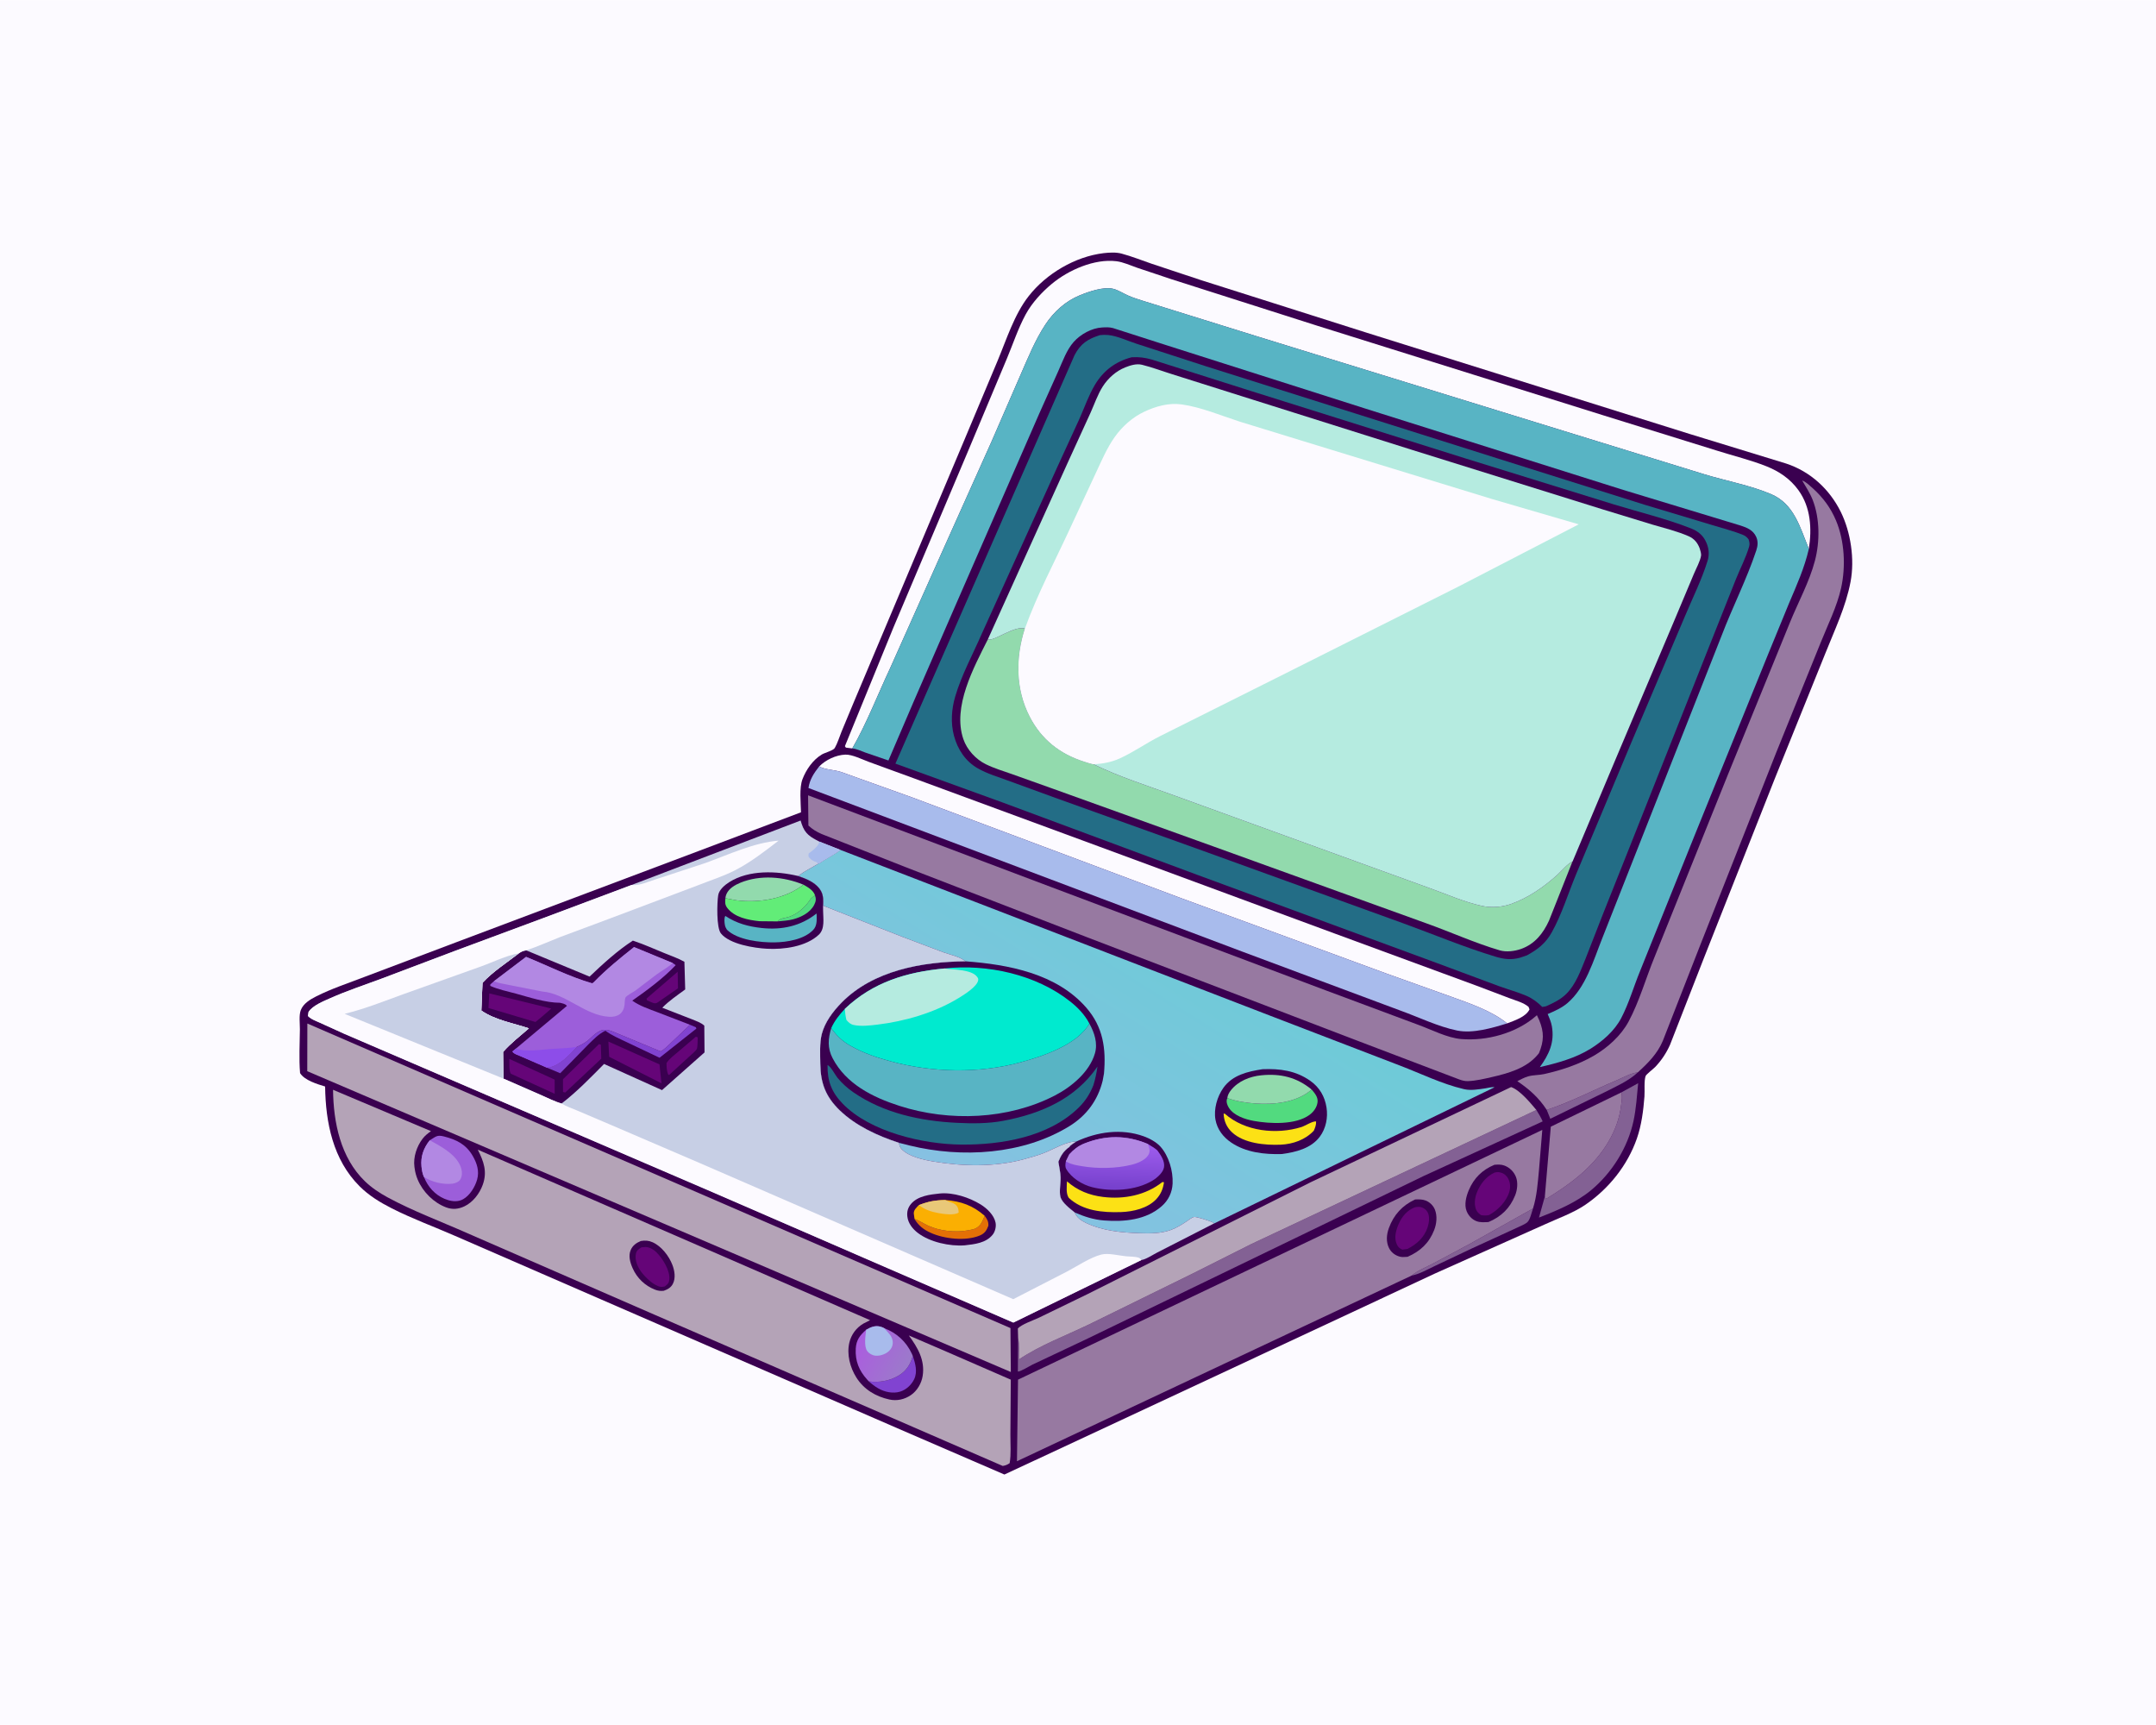
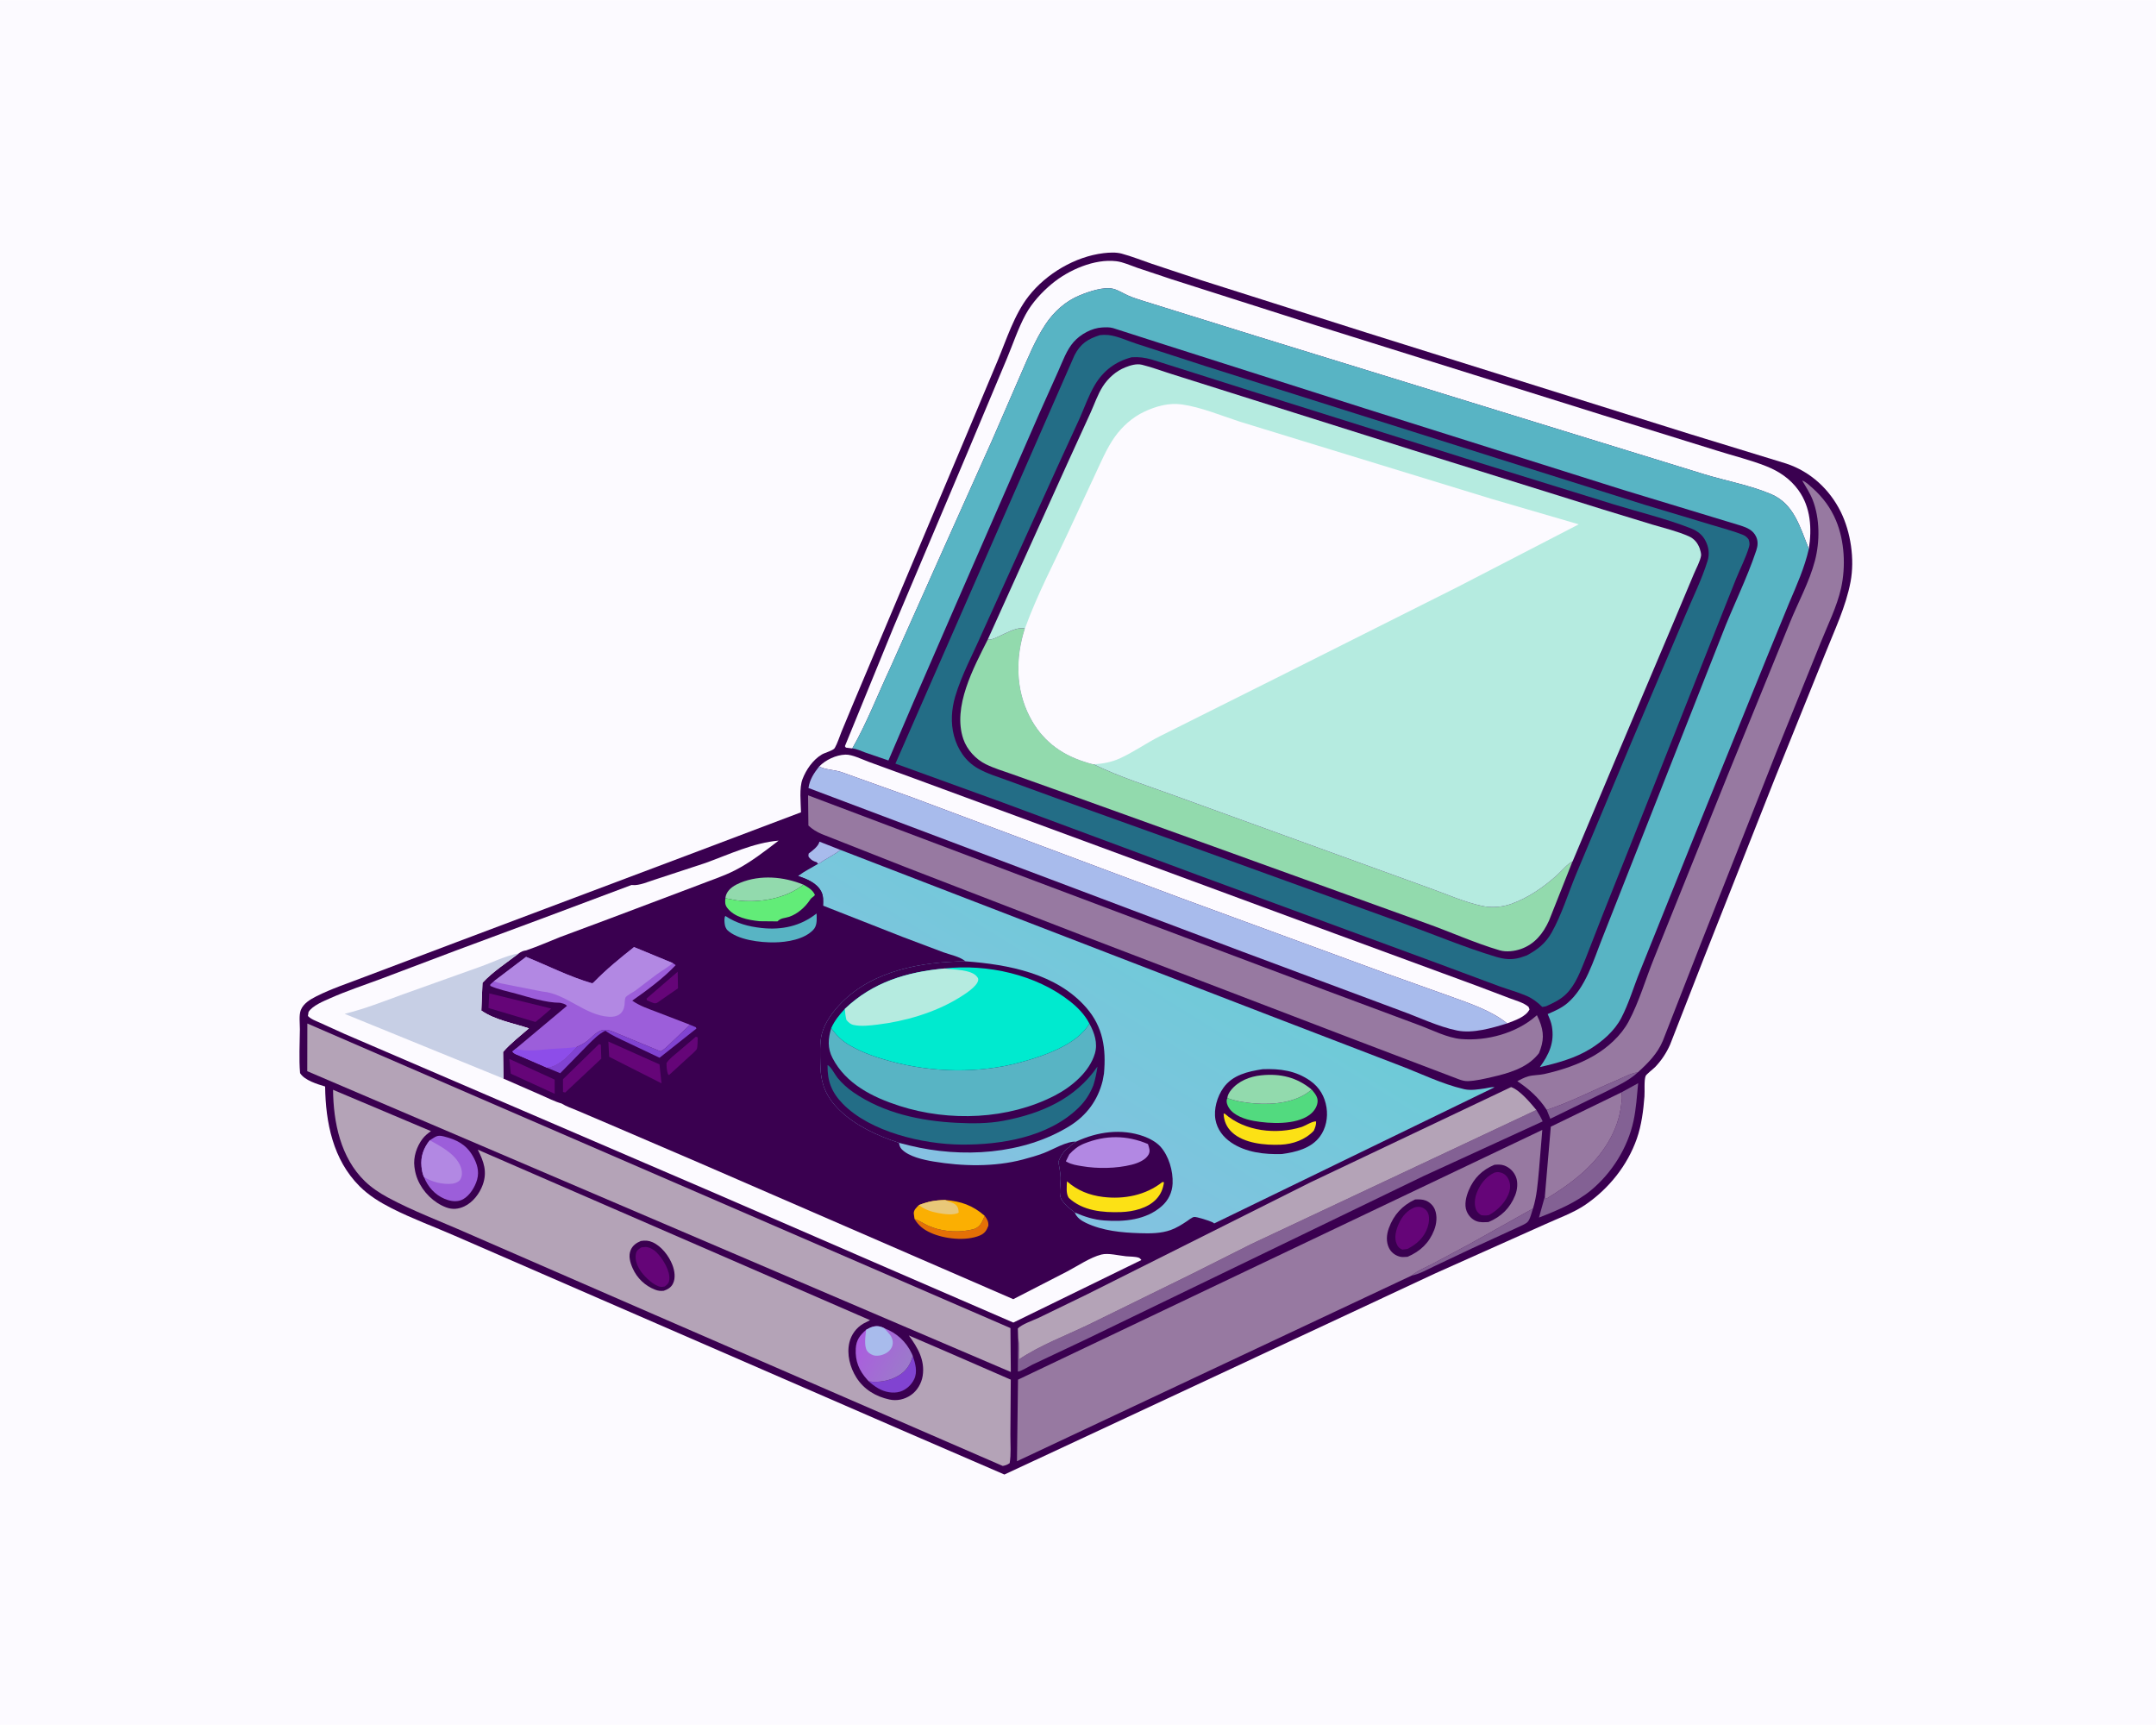
<svg xmlns="http://www.w3.org/2000/svg" version="1.1" style="display: block;" viewBox="0 0 2048 1638" width="1280" height="1024">
  <defs>
    <linearGradient id="Gradient1" gradientUnits="userSpaceOnUse" x1="859.29" y1="1300.02" x2="814.247" y2="1276.21">
      <stop class="stop0" offset="0" stop-opacity="1" stop-color="rgb(156,121,203)" />
      <stop class="stop1" offset="1" stop-opacity="1" stop-color="rgb(171,92,223)" />
    </linearGradient>
    <linearGradient id="Gradient2" gradientUnits="userSpaceOnUse" x1="1128.73" y1="862.755" x2="950.919" y2="1148.36">
      <stop class="stop0" offset="0" stop-opacity="1" stop-color="rgb(109,203,215)" />
      <stop class="stop1" offset="1" stop-opacity="1" stop-color="rgb(134,193,226)" />
    </linearGradient>
    <linearGradient id="Gradient3" gradientUnits="userSpaceOnUse" x1="1059.87" y1="1127.38" x2="1061.11" y2="1088.97">
      <stop class="stop0" offset="0" stop-opacity="1" stop-color="rgb(119,65,205)" />
      <stop class="stop1" offset="1" stop-opacity="1" stop-color="rgb(156,91,236)" />
    </linearGradient>
  </defs>
  <path transform="translate(0,0)" fill="rgb(252,250,255)" d="M -0 -0 L 2048 0 L 2048 1638 L -0 1638 L -0 -0 z" />
  <path transform="translate(0,0)" fill="rgb(58,0,80)" d="M 1048.27 240.255 C 1053.68 239.614 1060.12 239.256 1065.43 240.681 C 1075.1 243.28 1084.68 247.116 1094.16 250.369 L 1140.62 265.793 L 1298.14 315.779 L 1605 411.971 L 1696.68 440.082 C 1719.65 447.624 1737.9 464.429 1748.57 485.987 C 1758.09 505.24 1761.86 530.995 1757.88 552.256 C 1753.44 576.001 1742.61 598.405 1733.73 620.788 L 1685.77 739.635 L 1618.84 909.012 L 1586.38 992.107 C 1582.91 999.926 1578.18 1007.05 1572.26 1013.24 C 1570.59 1014.99 1563.79 1020.18 1563.19 1021.79 C 1561.57 1026.08 1562.47 1036.15 1562.08 1041.2 C 1561.06 1054.57 1559.29 1068.53 1554.85 1081.25 C 1545.94 1106.71 1528.31 1128.74 1506.1 1143.97 C 1494.61 1151.85 1479.74 1157.06 1467.09 1162.88 L 1363.33 1209.27 L 1067.77 1347.33 L 982.603 1387.02 L 954.085 1400.3 L 856.326 1358.03 L 570.221 1233.66 L 432.263 1173.64 C 412.263 1164.88 391.412 1157.27 371.962 1147.38 C 360.863 1141.73 350.398 1135.34 341.527 1126.47 C 316.289 1101.26 309.296 1065.97 308.832 1031.76 C 301.369 1029.47 289.219 1025.9 285.034 1019 C 283.911 1005.33 284.767 991.175 284.874 977.452 C 284.917 972.031 283.817 964.088 285.766 959.11 C 288.212 952.862 294.77 948.979 300.464 946.108 C 314.918 938.82 330.513 933.725 345.595 927.913 L 434.251 894.42 L 663.253 808.224 L 760.883 771.312 C 760.694 762.329 759.113 748.189 762.288 739.88 C 765.773 730.758 772.141 721.561 780.622 716.429 C 783.36 714.771 791.558 712.662 792.942 710.255 C 795.614 705.609 797.401 699.581 799.435 694.584 L 810.874 667.099 L 916.567 416.434 L 947.508 342.744 C 956.086 322.304 963.408 298.587 977.146 281.054 C 993.9 259.67 1021.32 243.49 1048.27 240.255 z" />
  <path transform="translate(0,0)" fill="rgb(129,67,209)" d="M 867.089 1287.69 C 869.437 1294.69 871.757 1302.63 868.385 1309.74 C 865.825 1315.13 860.785 1319.81 855.026 1321.58 C 848.275 1323.66 840.298 1321.96 834.297 1318.5 C 831.155 1316.69 828.021 1314.31 825.339 1311.87 C 834.915 1313.06 844.393 1311.53 852.885 1306.73 C 860.6 1302.38 864.739 1296.12 867.089 1287.69 z" />
  <path transform="translate(0,0)" fill="rgb(131,97,148)" d="M 1469.27 1053.99 C 1491.64 1046.68 1513.63 1035.11 1535.41 1025.99 C 1541.99 1023.24 1548.67 1019.18 1555.8 1018.32 C 1547.21 1026.47 1534.78 1031.82 1524.34 1037.18 L 1472.64 1062.4 L 1469.27 1053.99 z" />
  <path transform="translate(0,0)" fill="rgb(131,97,148)" d="M 1340.87 1211.36 C 1346.87 1206.4 1354.84 1203.32 1361.71 1199.67 L 1395 1181.9 L 1456.18 1147.66 C 1455.04 1151.01 1453.45 1158.28 1450.86 1160.64 C 1448.78 1162.53 1444.18 1164.35 1441.62 1165.6 L 1398.1 1185.58 L 1362.36 1202.5 C 1355.38 1205.78 1348.45 1209.91 1340.87 1211.36 z" />
  <path transform="translate(0,0)" fill="url(#Gradient1)" d="M 822.781 1262.79 C 824.602 1261.8 826.511 1260.75 828.5 1260.12 C 832.665 1258.81 836.094 1259.33 839.945 1261.31 C 851.695 1265.75 860.815 1274.06 866.15 1285.53 L 867.089 1287.69 C 864.739 1296.12 860.6 1302.38 852.885 1306.73 C 844.393 1311.53 834.915 1313.06 825.339 1311.87 L 823.876 1310.29 C 815.989 1301.63 812.248 1292.51 812.88 1280.74 C 813.321 1272.51 816.867 1268.03 822.781 1262.79 z" />
  <path transform="translate(0,0)" fill="rgb(168,187,236)" d="M 822.781 1262.79 C 824.602 1261.8 826.511 1260.75 828.5 1260.12 C 832.665 1258.81 836.094 1259.33 839.945 1261.31 L 843.754 1265.58 C 846.516 1268.49 848.253 1271.7 848.044 1275.81 C 847.902 1278.58 846.46 1281.17 844.393 1283.06 C 841.093 1286.07 835.94 1287.84 831.5 1287.4 C 828.599 1287.12 825.522 1285.39 823.805 1283.03 C 820.419 1278.38 822.193 1268.24 822.781 1262.79 z" />
  <path transform="translate(0,0)" fill="rgb(131,97,148)" d="M 1540.13 1037.37 L 1556.1 1028.62 C 1554.95 1040.49 1554.19 1052.85 1551.68 1064.5 C 1546.22 1089.79 1531.27 1113.72 1511.45 1130.2 C 1497.45 1141.85 1478.84 1149.69 1461.88 1156.23 L 1467.46 1136.21 L 1468.5 1138.58 C 1491.84 1124.38 1514.08 1107.93 1528.05 1083.88 C 1534.52 1072.76 1538.54 1061.56 1540.02 1048.77 C 1540.47 1044.89 1541.16 1041.2 1540.13 1037.37 z" />
  <path transform="translate(0,0)" fill="rgb(156,94,218)" d="M 408.23 1082.83 C 413.929 1079.47 415.013 1077.49 421.545 1079.15 C 433.767 1082.26 442.732 1086.71 449.108 1097.79 C 453.111 1104.76 455.472 1112.16 453.227 1120.14 C 451.293 1127.02 446.38 1135.16 439.989 1138.78 C 435.54 1141.3 430.297 1141.06 425.537 1139.62 C 416.15 1136.78 408.673 1129.96 404.334 1121.27 L 402.704 1117.69 C 401.297 1114.67 400.683 1110.98 400.357 1107.66 C 399.435 1098.29 402.411 1090.06 408.23 1082.83 z" />
  <path transform="translate(0,0)" fill="rgb(178,136,227)" d="M 408.23 1082.83 C 419.228 1088.82 434.871 1096.94 438.294 1110.2 C 439.137 1113.46 438.993 1116.96 437.323 1119.96 C 435.99 1122.35 432.195 1123.82 429.65 1124.08 C 420.372 1125.02 410.616 1122.59 402.704 1117.69 C 401.297 1114.67 400.683 1110.98 400.357 1107.66 C 399.435 1098.29 402.411 1090.06 408.23 1082.83 z" />
  <path transform="translate(0,0)" fill="rgb(151,121,161)" d="M 1540.13 1037.37 C 1541.16 1041.2 1540.47 1044.89 1540.02 1048.77 C 1538.54 1061.56 1534.52 1072.76 1528.05 1083.88 C 1514.08 1107.93 1491.84 1124.38 1468.5 1138.58 L 1467.46 1136.21 L 1473.12 1069.92 L 1540.13 1037.37 z" />
  <path transform="translate(0,0)" fill="rgb(131,97,148)" d="M 967.115 1270.8 C 968.492 1277.09 967.793 1284.55 967.83 1291.01 C 988.204 1277.39 1011.95 1268.53 1034 1257.97 L 1133.49 1209.12 L 1188.33 1181.53 L 1459.41 1054.04 C 1461.55 1057.59 1463.77 1061.07 1465.39 1064.9 L 1352.59 1116.64 L 1030.78 1272.3 L 980.736 1295.91 C 977.993 1297.24 968.993 1302.84 966.871 1302.47 L 967.115 1270.8 z" />
  <path transform="translate(0,0)" fill="rgb(252,250,255)" d="M 778.174 727.742 C 784.333 721.527 794.065 716.859 803 716.539 C 809.572 716.304 819.188 721.193 825.348 723.444 L 867.793 738.934 L 1044.24 803.921 L 1268.28 886.625 L 1402.3 935.908 L 1434.04 947.936 C 1439.99 950.208 1447 951.932 1451.93 956.048 L 1452.9 958.5 C 1449.44 965.693 1438.71 969.08 1431.65 971.8 C 1416.34 959.448 1395.36 952.595 1377.1 945.987 L 1316.89 924.446 L 1121.28 852.625 L 866.258 757.125 L 798.924 733.007 C 792.544 730.892 783.715 730.92 778.174 727.742 z" />
  <path transform="translate(0,0)" fill="rgb(180,163,183)" d="M 967.115 1270.8 L 966.862 1261.65 C 970.075 1257.75 981.939 1253.68 986.836 1251.36 L 1032.63 1229.15 L 1244.59 1122.89 L 1435.41 1032.3 C 1443.76 1035.16 1453.79 1047.34 1459.41 1054.04 L 1188.33 1181.53 L 1133.49 1209.12 L 1034 1257.97 C 1011.95 1268.53 988.204 1277.39 967.83 1291.01 C 967.793 1284.55 968.492 1277.09 967.115 1270.8 z" />
  <path transform="translate(0,0)" fill="rgb(168,187,236)" d="M 778.174 727.742 C 783.715 730.92 792.544 730.892 798.924 733.007 L 866.258 757.125 L 1121.28 852.625 L 1316.89 924.446 L 1377.1 945.987 C 1395.36 952.595 1416.34 959.448 1431.65 971.8 C 1417.42 976.216 1399.04 981.625 1384.09 978.59 C 1366.25 974.971 1347.52 965.851 1330.24 959.641 L 1179.77 903.539 L 767.979 748.253 C 769.1 740.2 773.224 733.986 778.174 727.742 z" />
  <path transform="translate(0,0)" fill="rgb(151,121,161)" d="M 1469.27 1053.99 C 1461.66 1042.3 1452.73 1034.42 1441.32 1026.69 C 1444.55 1025.04 1448.02 1023.17 1451.5 1022.16 C 1456.29 1020.76 1461.89 1021.05 1466.91 1019.92 C 1483.11 1016.29 1499.47 1010.94 1513.87 1002.6 C 1526.92 995.041 1539.76 983.55 1546.96 970.164 C 1557.12 951.278 1563.46 928.756 1571.66 908.798 L 1641.61 734.924 L 1700.27 591.044 C 1708.07 571.832 1718.76 552.433 1724.01 532.386 C 1728.76 514.247 1728.75 492.4 1721.94 474.764 C 1719.45 468.323 1715.5 462.27 1711.98 456.342 L 1712.68 456.449 C 1715.88 457.907 1719.46 461.3 1722.05 463.643 C 1731.77 472.434 1739 482.178 1744.08 494.284 C 1752.19 513.63 1753.41 537.95 1748.86 558.394 C 1744.94 575.988 1736.15 593.462 1729.45 610.205 L 1687.31 714.385 L 1615.15 897.25 L 1579.61 988.18 C 1574.48 1000.53 1565.52 1009.49 1555.8 1018.32 C 1548.67 1019.18 1541.99 1023.24 1535.41 1025.99 C 1513.63 1035.11 1491.64 1046.68 1469.27 1053.99 z" />
  <path transform="translate(0,0)" fill="rgb(151,121,161)" d="M 767.595 755.19 L 998.603 842.371 L 1259.04 940.334 L 1347.68 973.346 C 1360.13 977.915 1374.8 985.585 1388 986.685 C 1412.31 988.712 1440.18 981.179 1458.76 965.043 L 1459.91 964.034 L 1462.11 968.743 C 1466.85 980.272 1466.65 988.558 1461.88 1000.09 L 1460.21 1002.1 C 1449.51 1014.54 1432.52 1019.25 1417.13 1022.8 C 1409.77 1024.5 1402.08 1026.34 1394.5 1026.64 C 1391.48 1026.76 1389.1 1026.07 1386.29 1025.11 L 1292.13 989.301 L 1032.74 890.035 L 861.507 823.903 L 780.5 791.963 C 775.624 789.822 771.848 787.524 767.92 783.912 L 767.595 755.19 z" />
  <path transform="translate(0,0)" fill="rgb(252,250,255)" d="M 809.582 710.656 L 803.5 709.89 L 802.585 708.5 L 848.789 595.506 L 918.799 430.08 L 956.456 340.37 C 962.215 326.632 967.176 311.534 974.263 298.492 C 980.282 287.414 989.598 277.312 999.261 269.292 C 1014.93 256.286 1039.63 245.355 1060.47 247.906 C 1066.91 248.695 1074.01 251.969 1080.15 254.091 L 1112.87 265.036 L 1250.93 309.068 L 1523.96 394.578 L 1631.05 427.837 C 1646.45 432.717 1662.8 436.669 1677.77 442.611 C 1690.01 447.474 1700.47 454.508 1708.3 465.32 C 1720.13 481.653 1721.21 501.849 1718.24 521.141 C 1709.93 501.033 1704.44 478.473 1682.33 469.1 C 1662.39 460.647 1639.16 456.48 1618.35 450.077 L 1457.53 400.508 L 1191.55 318.476 L 1087 285.927 C 1081.83 284.26 1076.47 282.685 1071.5 280.462 C 1067.09 278.49 1062.32 275.402 1057.72 274.188 C 1048.51 271.755 1034.14 276.847 1025.69 280.288 C 1012.29 285.751 1001.02 295.913 993.088 307.925 C 983.291 322.767 976.462 339.763 969.337 356.001 L 941.96 418.971 L 896.907 519.463 L 845.744 633.98 C 833.878 659.227 823.413 686.517 809.582 710.656 z" />
  <path transform="translate(0,0)" fill="rgb(180,163,183)" d="M 291.96 971.937 L 959.841 1261.22 L 960.179 1302.92 L 291.866 1017.22 L 291.96 971.937 z" />
  <path transform="translate(0,0)" fill="rgb(151,121,161)" d="M 1340.87 1211.36 L 966.016 1387.67 L 967.034 1310.19 L 1465.04 1072.98 L 1461.88 1111.28 C 1460.73 1123.41 1459.88 1136 1456.18 1147.66 L 1395 1181.9 L 1361.71 1199.67 C 1354.84 1203.32 1346.87 1206.4 1340.87 1211.36 z" />
  <path transform="translate(0,0)" fill="rgb(58,0,80)" d="M 1344.23 1139.05 C 1347.53 1138.89 1351.12 1138.85 1354.25 1140.06 C 1358.08 1141.53 1361.42 1144.77 1362.97 1148.57 C 1365.46 1154.65 1364.67 1162.11 1362.33 1168.11 C 1357.47 1180.55 1349.16 1188.2 1337.09 1193.51 L 1335.86 1193.58 C 1333.7 1193.74 1331.74 1193.92 1329.61 1193.34 C 1325.15 1192.12 1321.51 1189.35 1319.43 1185.18 C 1316.45 1179.2 1317.08 1172.26 1319.32 1166.15 C 1323.96 1153.52 1332.06 1144.7 1344.23 1139.05 z" />
  <path transform="translate(0,0)" fill="rgb(101,5,120)" d="M 1343.99 1146.5 C 1346.1 1146.03 1347.86 1145.86 1349.99 1146.4 C 1352.51 1147.05 1354.9 1148.93 1356.12 1151.22 C 1358.25 1155.19 1357.5 1161.15 1356.15 1165.32 C 1352.99 1175.07 1345.87 1181.49 1337.05 1186 L 1332 1186.7 C 1329.03 1185.14 1328.1 1184.45 1326.68 1181.23 C 1323.97 1175.12 1326.24 1167.49 1328.86 1161.76 C 1332 1154.88 1336.84 1149.22 1343.99 1146.5 z" />
  <path transform="translate(0,0)" fill="rgb(58,0,80)" d="M 1419.59 1106.1 C 1422.79 1105.88 1425.8 1105.68 1428.88 1106.79 C 1433.97 1108.63 1437.98 1112.58 1439.99 1117.59 C 1442.11 1122.85 1441.33 1129.94 1439.28 1135.07 C 1434.36 1147.34 1425.95 1155.46 1413.92 1160.49 C 1409.98 1160.65 1405.95 1161.09 1402.2 1159.54 C 1398 1157.8 1394.87 1154.31 1393.17 1150.15 C 1390.67 1144.02 1392.74 1136.09 1395.18 1130.3 C 1400.09 1118.64 1408.05 1110.91 1419.59 1106.1 z" />
  <path transform="translate(0,0)" fill="rgb(101,5,120)" d="M 1419.72 1113.5 C 1421.19 1113.2 1422.48 1112.91 1423.99 1113.15 C 1427.43 1113.7 1430.15 1115.34 1432.05 1118.27 C 1434.6 1122.17 1435.06 1127.3 1433.72 1131.75 C 1430.93 1141.08 1422.75 1149.37 1414.38 1153.89 C 1411.69 1154.4 1409.7 1154.35 1407 1153.97 C 1405.01 1152.59 1403.33 1151.3 1402.31 1149.04 C 1400.12 1144.15 1400.85 1137.76 1402.74 1132.85 C 1405.92 1124.57 1411.57 1117.22 1419.72 1113.5 z" />
  <path transform="translate(0,0)" fill="rgb(180,163,183)" d="M 316.363 1034.88 L 409.395 1074.15 C 406.526 1076.16 403.642 1078.46 401.5 1081.25 C 395.9 1088.55 392.456 1098.74 393.65 1107.94 L 393.875 1109.5 C 394.404 1113.32 395.296 1116.66 396.785 1120.2 C 401.721 1131.94 411.873 1142.11 423.888 1146.6 C 429.783 1148.8 435.481 1148.25 441.093 1145.6 C 449.233 1141.76 455.558 1133.46 458.557 1125.13 C 463.048 1112.65 459.535 1103.07 453.886 1091.78 L 826.499 1253.7 L 820 1257.02 C 813.349 1260.97 808.645 1267.33 806.841 1274.86 C 804.151 1286.09 807.447 1298.65 813.512 1308.23 C 820.668 1319.54 831.929 1326.24 844.84 1329.05 C 851.953 1330.6 859.127 1329.02 865.155 1324.93 C 871.237 1320.81 875.384 1313.66 876.477 1306.5 C 878.749 1291.6 871.745 1279.77 863.307 1268.21 L 897.369 1282.87 L 960.146 1310.19 L 959.783 1362.52 C 959.737 1371.25 960.554 1380.97 959.098 1389.5 C 956.795 1391.06 955.231 1391.67 952.5 1392.15 L 621.356 1248.34 L 444.328 1171.25 C 419.163 1160.07 392.381 1150.15 368.194 1137.05 C 360.52 1132.9 352.977 1127.88 346.686 1121.8 C 323.467 1099.37 316.712 1065.86 316.363 1034.88 z" />
  <path transform="translate(0,0)" fill="rgb(58,0,80)" d="M 608.731 1178.5 C 612.824 1177.84 616.01 1177.95 619.851 1179.67 C 628.354 1183.47 635.377 1192.63 638.684 1201.12 C 640.811 1206.58 641.973 1213.67 639.207 1219.09 C 637.34 1222.75 634.238 1224.48 630.5 1225.77 C 627.523 1226.13 625.042 1225.82 622.225 1224.72 C 612.645 1220.98 605.102 1213.76 600.951 1204.35 C 598.587 1198.99 596.664 1192.6 599.158 1186.95 C 601.071 1182.61 604.494 1180.26 608.731 1178.5 z" />
  <path transform="translate(0,0)" fill="rgb(101,5,120)" d="M 609.417 1184.5 L 613.143 1184.19 C 616.853 1184.23 620.962 1186.62 623.542 1189.18 C 629.366 1194.97 636.651 1206.48 635.79 1215 C 635.423 1218.64 634.138 1219.58 631.5 1221.67 C 630.193 1221.94 628.963 1222.18 627.621 1222.01 C 621.361 1221.22 612.623 1212.69 609.031 1207.69 C 605.553 1202.85 602.787 1196.54 604.067 1190.5 C 604.721 1187.41 606.853 1186 609.417 1184.5 z" />
  <path transform="translate(0,0)" fill="rgb(88,180,196)" d="M 809.582 710.656 C 823.413 686.517 833.878 659.227 845.744 633.98 L 896.907 519.463 L 941.96 418.971 L 969.337 356.001 C 976.462 339.763 983.291 322.767 993.088 307.925 C 1001.02 295.913 1012.29 285.751 1025.69 280.288 C 1034.14 276.847 1048.51 271.755 1057.72 274.188 C 1062.32 275.402 1067.09 278.49 1071.5 280.462 C 1076.47 282.685 1081.83 284.26 1087 285.927 L 1191.55 318.476 L 1457.53 400.508 L 1618.35 450.077 C 1639.16 456.48 1662.39 460.647 1682.33 469.1 C 1704.44 478.473 1709.93 501.033 1718.24 521.141 C 1714.05 539.307 1706.71 555.564 1699.46 572.65 L 1679.63 620.989 L 1609.34 794.201 L 1557.89 922.164 C 1551.91 936.735 1547.26 952.955 1539.98 966.822 C 1533.62 978.928 1522.34 988.745 1510.9 995.864 C 1496.42 1004.88 1479.21 1009.55 1462.72 1013.33 C 1471.47 1001.25 1476.79 989.864 1474.14 974.583 C 1473.46 970.613 1471.75 966.626 1470.14 962.952 C 1476.6 960.178 1483.11 957.371 1488.56 952.829 C 1506.29 938.051 1513.67 911.799 1522.01 890.914 L 1635.52 603.153 C 1645.81 576.232 1659.25 549.884 1668.31 522.611 C 1669.79 518.15 1670.17 513.851 1668.13 509.5 C 1665.24 503.336 1659.61 500.987 1653.5 499.005 L 1541.95 465.116 L 1296.08 387.588 L 1106.75 327.28 L 1057.28 311.413 C 1053.75 310.448 1050.46 310.632 1046.87 310.829 C 1037.05 311.365 1026.39 317.271 1019.92 324.557 C 1013.15 332.181 1009.42 343.031 1005.28 352.23 L 987.347 392.248 L 907.805 574.384 L 867.64 666.77 L 843.921 722.097 L 821.935 714.555 C 818.15 713.178 813.567 710.967 809.582 710.656 z" />
  <path transform="translate(0,0)" fill="url(#Gradient2)" d="M 798.416 807.062 L 1205.34 964.047 L 1330.12 1011.99 C 1349.31 1019.33 1370.03 1029.44 1390 1034.09 L 1391.34 1034.41 C 1397.34 1035.68 1404.67 1034.45 1410.67 1033.56 C 1413.42 1033.15 1416.94 1032.04 1419.67 1032.49 L 1153.42 1161.81 L 1153.34 1161.78 C 1152.53 1161.14 1152.49 1161.06 1151.41 1160.54 C 1148.85 1159.31 1136.77 1155.38 1134.37 1155.67 C 1132.22 1155.93 1129.12 1158.58 1127.37 1159.75 C 1122.57 1162.96 1117.59 1166.06 1112.13 1168.04 C 1102.83 1171.4 1092.67 1171.39 1082.92 1171.09 C 1065.44 1170.56 1047.58 1168.89 1031.6 1161.33 C 1027.19 1159.24 1022.66 1156.19 1020.95 1151.45 C 1016.66 1148.03 1008.77 1142.15 1007.32 1136.61 C 1005.99 1131.48 1007.66 1123.49 1007.48 1118 C 1007.33 1113.19 1006.05 1108.02 1005.36 1103.21 C 1007.78 1097.17 1010.4 1092.96 1015.85 1089.15 C 1016.44 1087.62 1020.64 1085.23 1022.12 1084.15 C 1013.37 1083.55 999.901 1091.8 991.5 1094.98 C 985.003 1097.43 978.304 1099.35 971.594 1101.12 C 944.504 1108.29 914.122 1107.61 886.637 1102.99 C 877.335 1101.42 863.267 1098.4 856.479 1091.28 C 854.815 1089.53 854.331 1087.53 853.914 1085.23 C 833.845 1078.71 812.975 1069.19 797.607 1054.33 C 784.308 1041.47 779.489 1028.64 779.223 1010.36 C 779.097 1001.72 778.471 990.209 780.644 981.878 C 783.597 970.557 791.279 960.426 799.329 952.201 C 829.424 921.448 876.05 913.24 917.159 912.857 C 911.617 908.314 902.791 906.697 896.104 904.281 L 857.547 889.739 L 781.812 859.977 C 782.007 855.532 782.267 850.842 780.19 846.75 C 775.925 838.346 766.455 834.725 758.157 831.815 L 758.802 831.349 C 764.328 827.197 771.083 823.918 777.015 820.313 C 777.708 820.383 781.492 817.656 782.294 817.162 C 787.701 813.831 793.368 810.943 798.416 807.062 z" />
  <path transform="translate(0,0)" fill="rgb(58,0,80)" d="M 1199.33 1015.32 C 1215.84 1014.69 1230.87 1016.62 1244.71 1026.41 C 1253.42 1032.57 1258.43 1041.21 1260.07 1051.71 C 1261.55 1061.21 1259.54 1071.58 1253.75 1079.35 C 1245.36 1090.62 1230.79 1094.14 1217.63 1095.91 C 1201.24 1096.39 1183.53 1094.44 1169.62 1085.04 C 1161.92 1079.83 1156.3 1072.59 1154.59 1063.31 C 1152.74 1053.26 1156.24 1041.28 1162.09 1033.04 C 1170.81 1020.74 1185.35 1017.5 1199.33 1015.32 z" />
  <path transform="translate(0,0)" fill="rgb(252,225,21)" d="M 1162.32 1057.5 L 1163.45 1057.6 C 1182.51 1074.45 1212.42 1077.68 1236.23 1070.26 C 1239.73 1069.16 1247.22 1064.28 1250.16 1065 C 1250.29 1068.41 1249.31 1070.65 1247.98 1073.76 C 1239.86 1082.39 1228.2 1086.51 1216.5 1087.02 C 1201.77 1087.67 1181.51 1085.81 1170.27 1075.23 C 1165.17 1070.43 1162.58 1064.45 1162.32 1057.5 z" />
  <path transform="translate(0,0)" fill="rgb(82,218,127)" d="M 1245.96 1034.65 C 1248.9 1038.19 1252.16 1041.76 1251.55 1046.73 C 1250.94 1051.62 1247.78 1055.86 1243.91 1058.71 C 1230.73 1068.4 1206.33 1067.21 1191.03 1064.46 C 1182.71 1062.96 1172.05 1059.43 1167.34 1052.03 C 1165.8 1049.61 1164.64 1046.47 1165.51 1043.6 L 1165.91 1042.72 C 1173.85 1045.76 1183.54 1047.22 1192.02 1047.85 C 1210.22 1049.21 1231.66 1047.04 1245.96 1034.65 z" />
  <path transform="translate(0,0)" fill="rgb(146,218,173)" d="M 1165.91 1042.72 C 1166.04 1040 1167.64 1037.33 1169.31 1035.24 C 1176.24 1026.55 1187.22 1022.21 1198.06 1021.12 C 1216.36 1019.27 1231.83 1022.99 1245.96 1034.65 C 1231.66 1047.04 1210.22 1049.21 1192.02 1047.85 C 1183.54 1047.22 1173.85 1045.76 1165.91 1042.72 z" />
  <path transform="translate(0,0)" fill="rgb(58,0,80)" d="M 1022.12 1084.15 C 1042.2 1074.74 1065.24 1071.4 1086.5 1079.08 C 1092.01 1081.08 1098.46 1084.54 1102.4 1088.95 C 1110.27 1097.84 1114.4 1111.92 1113.87 1123.91 C 1113.49 1132.28 1109.93 1139.75 1103.66 1145.31 C 1088.76 1158.54 1067.91 1160.46 1048.86 1159 C 1038.77 1158.23 1030.19 1155.38 1020.95 1151.45 C 1016.66 1148.03 1008.77 1142.15 1007.32 1136.61 C 1005.99 1131.48 1007.66 1123.49 1007.48 1118 C 1007.33 1113.19 1006.05 1108.02 1005.36 1103.21 C 1007.78 1097.17 1010.4 1092.96 1015.85 1089.15 C 1016.44 1087.62 1020.64 1085.23 1022.12 1084.15 z" />
  <path transform="translate(0,0)" fill="rgb(252,225,21)" d="M 1104.15 1122.5 L 1105.7 1122.69 C 1104.75 1129.02 1102.76 1134.06 1098.34 1138.77 C 1090.19 1147.45 1076.42 1150.64 1064.93 1151.03 C 1047.42 1151.62 1028.58 1149.95 1015.21 1137.5 C 1012.39 1133.28 1013.37 1126.75 1013.51 1121.82 C 1023.45 1130.52 1034.73 1135.05 1047.83 1136.65 C 1067.69 1139.09 1088.34 1135.05 1104.15 1122.5 z" />
-   <path transform="translate(0,0)" fill="url(#Gradient3)" d="M 1015.75 1096.14 C 1019.95 1091.62 1024.06 1088.28 1029.83 1085.97 C 1050.26 1077.75 1070.29 1077.84 1090.44 1086.4 C 1093.52 1088.29 1096.69 1090.05 1099.4 1092.45 C 1102.63 1096.89 1106.71 1102.71 1105.7 1108.54 C 1104.84 1113.54 1099.16 1118.45 1095 1120.99 C 1079.01 1130.77 1055.47 1131.86 1037.62 1127.43 C 1028.23 1125.1 1017.77 1118.72 1012.84 1110.13 C 1011.53 1107.84 1012.05 1105.3 1012.47 1102.83 L 1015.75 1096.14 z" />
  <path transform="translate(0,0)" fill="rgb(178,136,227)" d="M 1015.75 1096.14 C 1019.95 1091.62 1024.06 1088.28 1029.83 1085.97 C 1050.26 1077.75 1070.29 1077.84 1090.44 1086.4 C 1091.56 1089.89 1092.92 1092.96 1091.03 1096.4 C 1088.09 1101.74 1080.59 1104.64 1074.94 1106.05 C 1060.19 1109.71 1042.62 1109.97 1027.64 1107.41 C 1022.79 1106.58 1018.03 1105.92 1013.68 1103.49 L 1012.47 1102.83 L 1015.75 1096.14 z" />
  <path transform="translate(0,0)" fill="rgb(58,0,80)" d="M 917.159 912.857 C 957.826 915.87 1003.71 924.483 1031.91 956.926 C 1047.9 975.316 1050.77 995.846 1048.67 1019.5 L 1047.42 1026.3 C 1042.83 1044.87 1032.12 1059.38 1015.85 1069.41 C 971.718 1096.6 913.479 1099.89 864.07 1087.81 L 853.914 1085.23 C 833.845 1078.71 812.975 1069.19 797.607 1054.33 C 784.308 1041.47 779.489 1028.64 779.223 1010.36 C 779.097 1001.72 778.471 990.209 780.644 981.878 C 783.597 970.557 791.279 960.426 799.329 952.201 C 829.424 921.448 876.05 913.24 917.159 912.857 z" />
  <path transform="translate(0,0)" fill="rgb(35,109,134)" d="M 786.093 1011.5 C 788.787 1011.98 793.315 1020.79 795.479 1023.41 C 799.916 1028.79 805.021 1033.41 810.759 1037.35 C 839.472 1057.11 874.457 1064.54 908.792 1066.25 C 923.616 1066.99 938.523 1067.07 953.183 1064.31 C 988.793 1057.58 1021.44 1043.58 1042.48 1012.82 C 1041.62 1019 1040.47 1024.69 1038.58 1030.64 C 1035.26 1038.92 1030.84 1045.78 1024.43 1052.03 C 996.021 1079.75 951.162 1087.29 913.042 1086.93 C 876.819 1086.59 826.633 1075 800.437 1048.04 C 789.927 1037.22 785.856 1026.56 786.093 1011.5 z" />
  <path transform="translate(0,0)" fill="rgb(88,180,196)" d="M 1034.83 972.018 C 1039.62 980.644 1042.96 990.626 1040.03 1000.48 C 1034.81 1018.05 1017.77 1032.16 1002.06 1040.29 C 957.632 1063.28 901.714 1065.38 854.39 1050.16 C 829.089 1042.03 803.594 1029.4 790.828 1004.74 C 785.897 995.217 786.568 986.288 789.602 976.298 C 794.585 983.327 799.771 988.41 807.238 992.714 C 819.393 999.723 832.736 1004.26 846.222 1007.9 C 885.511 1018.52 929.494 1019.54 968.911 1008.91 C 990.542 1003.08 1023.11 992.311 1034.83 972.018 z" />
  <path transform="translate(0,0)" fill="rgb(0,234,207)" d="M 897.205 919.65 C 937.733 915.136 984.305 925.4 1016.59 950.995 C 1023.93 956.817 1030.51 963.64 1034.83 972.018 C 1023.11 992.311 990.542 1003.08 968.911 1008.91 C 929.494 1019.54 885.511 1018.52 846.222 1007.9 C 832.736 1004.26 819.393 999.723 807.238 992.714 C 799.771 988.41 794.585 983.327 789.602 976.298 C 792.756 969.204 797.29 963.689 802.519 958.025 C 829.161 932.619 861.268 923.04 897.205 919.65 z" />
  <path transform="translate(0,0)" fill="rgb(181,235,224)" d="M 802.519 958.025 C 829.161 932.619 861.268 923.04 897.205 919.65 C 905.353 920.838 922.822 920.528 928.026 927.439 C 928.977 928.702 929.421 929.201 929.175 930.838 C 928.25 936.986 915.247 944.91 910.393 947.868 C 887.842 961.615 859.696 969.839 833.5 972.966 C 826.385 973.815 818.048 974.86 810.959 973.325 C 807.783 972.637 806.031 970.916 804.006 968.5 C 803.171 964.969 802.731 961.647 802.519 958.025 z" />
-   <path transform="translate(0,0)" fill="rgb(199,207,229)" d="M 600.007 840.322 L 760.521 779.131 L 761.485 782.253 C 764.642 791.927 769.865 794.853 778.43 799.202 L 798.416 807.062 C 793.368 810.943 787.701 813.831 782.294 817.162 C 781.492 817.656 777.708 820.383 777.015 820.313 C 771.083 823.918 764.328 827.197 758.802 831.349 L 758.157 831.815 C 766.455 834.725 775.925 838.346 780.19 846.75 C 782.267 850.842 782.007 855.532 781.812 859.977 L 857.547 889.739 L 896.104 904.281 C 902.791 906.697 911.617 908.314 917.159 912.857 C 876.05 913.24 829.424 921.448 799.329 952.201 C 791.279 960.426 783.597 970.557 780.644 981.878 C 778.471 990.209 779.097 1001.72 779.223 1010.36 C 779.489 1028.64 784.308 1041.47 797.607 1054.33 C 812.975 1069.19 833.845 1078.71 853.914 1085.23 C 854.331 1087.53 854.815 1089.53 856.479 1091.28 C 863.267 1098.4 877.335 1101.42 886.637 1102.99 C 914.122 1107.61 944.504 1108.29 971.594 1101.12 C 978.304 1099.35 985.003 1097.43 991.5 1094.98 C 999.901 1091.8 1013.37 1083.55 1022.12 1084.15 C 1020.64 1085.23 1016.44 1087.62 1015.85 1089.15 C 1010.4 1092.96 1007.78 1097.17 1005.36 1103.21 C 1006.05 1108.02 1007.33 1113.19 1007.48 1118 C 1007.66 1123.49 1005.99 1131.48 1007.32 1136.61 C 1008.77 1142.15 1016.66 1148.03 1020.95 1151.45 C 1022.66 1156.19 1027.19 1159.24 1031.6 1161.33 C 1047.58 1168.89 1065.44 1170.56 1082.92 1171.09 C 1092.67 1171.39 1102.83 1171.4 1112.13 1168.04 C 1117.59 1166.06 1122.57 1162.96 1127.37 1159.75 C 1129.12 1158.58 1132.22 1155.93 1134.37 1155.67 C 1136.77 1155.38 1148.85 1159.31 1151.41 1160.54 C 1152.49 1161.06 1152.53 1161.14 1153.34 1161.78 L 1099.4 1189.37 C 1095.61 1191.27 1088.24 1196.15 1084.22 1196.56 L 962.573 1255.98 L 844.19 1204.71 L 678.996 1133.03 L 327.033 981.695 L 304.219 971.328 C 300.272 969.509 295.532 967.97 292.5 964.785 L 293.075 961 C 296.75 954.947 307.388 950.71 313.673 947.909 C 329.299 940.944 345.676 935.565 361.7 929.594 L 431.999 903.018 L 516.002 871.822 L 600.007 840.322 z" />
  <path transform="translate(0,0)" fill="rgb(168,187,236)" d="M 778.43 799.202 L 798.416 807.062 C 793.368 810.943 787.701 813.831 782.294 817.162 C 781.492 817.656 777.708 820.383 777.015 820.313 L 775.826 818.697 C 772.524 817.766 770.881 816.798 768.574 814.223 C 767.515 813.041 768.045 812.017 768.143 810.5 C 771.305 808.145 776.346 804.393 777.886 800.676 L 778.43 799.202 z" />
  <path transform="translate(0,0)" fill="rgb(58,0,80)" d="M 892.683 1133.38 C 905.424 1132.13 920.667 1137.11 931.434 1143.73 C 937.439 1147.42 944.252 1153.84 945.683 1161.03 C 946.423 1164.74 945.337 1169.53 942.945 1172.5 C 936.488 1180.52 925.708 1181.55 916.243 1182.63 C 902.121 1183.68 883.352 1179.57 871.968 1170.91 C 866.933 1167.08 862.601 1161.67 861.881 1155.18 C 861.376 1150.64 862.399 1146.87 865.344 1143.34 C 871.735 1135.67 883.449 1134.34 892.683 1133.38 z" />
  <path transform="translate(0,0)" fill="rgb(228,112,6)" d="M 935.393 1154.61 C 937.772 1157.92 939.019 1159.85 938.862 1164 C 937.195 1168.51 935.305 1171.35 930.737 1173.28 C 917.609 1178.8 896.933 1176.58 884.085 1170.72 C 877.321 1167.64 872.613 1164.01 868.738 1157.61 C 873.376 1159.12 877.052 1161.8 881.437 1163.84 C 892.523 1169.01 907.686 1170.67 919.665 1168.35 L 921 1168.08 C 922.682 1167.75 924.405 1167.5 926 1166.84 C 931.705 1164.48 933.081 1159.81 935.393 1154.61 z" />
  <path transform="translate(0,0)" fill="rgb(251,175,2)" d="M 872.836 1144.4 C 881.78 1140.94 888.106 1139.76 897.817 1139.58 C 912.742 1140.68 924.102 1144.69 935.393 1154.61 C 933.081 1159.81 931.705 1164.48 926 1166.84 C 924.405 1167.5 922.682 1167.75 921 1168.08 L 919.665 1168.35 C 907.686 1170.67 892.523 1169.01 881.437 1163.84 C 877.052 1161.8 873.376 1159.12 868.738 1157.61 L 868.012 1152.5 C 867.805 1149.01 870.607 1146.71 872.836 1144.4 z" />
  <path transform="translate(0,0)" fill="rgb(233,200,120)" d="M 872.836 1144.4 C 881.78 1140.94 888.106 1139.76 897.817 1139.58 C 899.916 1140.53 901.879 1141.38 904.086 1142.03 C 906.31 1142.69 908.521 1144.2 909.563 1146.28 C 910.451 1148.06 910.521 1149.54 910.642 1151.5 C 906.417 1154.38 896.254 1152.9 891.252 1151.96 C 884.328 1150.65 878.494 1148.74 872.836 1144.4 z" />
  <path transform="translate(0,0)" fill="rgb(58,0,80)" d="M 781.812 859.977 L 781.868 864.937 C 781.942 872.275 783.705 881.977 777.875 887.504 C 765.777 898.974 744.413 901.778 728.562 900.917 C 716.288 900.251 692.998 896.646 684.775 886.317 C 680.447 880.88 681.077 857.29 682.231 850.058 C 683.061 844.856 688.596 840.26 692.845 837.584 C 711.491 825.84 737.562 826.958 758.157 831.815 C 766.455 834.725 775.925 838.346 780.19 846.75 C 782.267 850.842 782.007 855.532 781.812 859.977 z" />
-   <path transform="translate(0,0)" fill="rgb(82,218,127)" d="M 774.118 849.918 C 775.312 853.54 775.198 855.731 773.408 859.221 C 769.613 866.619 761.199 870.846 753.5 872.93 C 748.735 874.221 743.437 874.467 738.535 874.936 C 741.909 871.472 745.243 872.015 749.5 870.618 C 757.486 867.997 764.851 861.448 769.37 854.576 C 770.078 853.499 770.377 853.047 771.495 852.249 C 772.559 851.49 773.238 850.902 774.118 849.918 z" />
  <path transform="translate(0,0)" fill="rgb(146,218,173)" d="M 689.05 852.909 C 689.198 851.407 689.495 850.224 690.121 848.841 C 692.494 843.598 698.097 840.333 703.213 838.234 C 722.206 830.442 744.571 832.371 763.183 840.066 C 745.906 853.61 720.662 857.704 699.341 854.881 L 689.05 852.909 z" />
  <path transform="translate(0,0)" fill="rgb(88,180,196)" d="M 775.635 867.425 L 775.767 869.372 C 775.853 874.449 776 879.337 772.442 883.057 C 763.801 892.091 747.671 894.691 735.72 894.879 C 722.419 895.087 700.463 892.682 690.5 882.826 C 689.608 881.441 688.928 880.128 688.609 878.5 C 688.143 876.117 687.684 871.648 689 869.757 C 699.784 876.889 710.789 879.806 723.552 881.213 C 742.581 883.311 760.637 879.417 775.635 867.425 z" />
  <path transform="translate(0,0)" fill="rgb(98,236,120)" d="M 763.183 840.066 C 767.443 842.495 772.259 845.096 774.118 849.918 C 773.238 850.902 772.559 851.49 771.495 852.249 C 770.377 853.047 770.078 853.499 769.37 854.576 C 764.851 861.448 757.486 867.997 749.5 870.618 C 745.243 872.015 741.909 871.472 738.535 874.936 L 721.543 874.769 C 710.735 873.672 697.729 871.203 690.786 862.072 C 688.539 859.116 688.688 856.453 689.05 852.909 L 699.341 854.881 C 720.662 857.704 745.906 853.61 763.183 840.066 z" />
  <path transform="translate(0,0)" fill="rgb(58,0,80)" d="M 499.877 902.451 L 560.032 927.386 C 572.467 915.52 586.712 902.495 601.16 893.191 C 611.308 896.609 621.109 900.93 631 905.014 C 637.338 907.632 644.147 909.928 650.124 913.283 L 650.872 939.57 C 643.439 945.055 635.588 950.306 629.122 956.939 L 657.223 967.885 C 660.971 969.433 666.068 971.115 669.017 973.969 L 669.242 999.377 L 628.842 1035.19 L 573.781 1010.35 C 561.128 1023.17 547.769 1036.96 533.463 1047.91 C 526.884 1046.07 520.158 1042.57 513.863 1039.85 L 478.181 1024.24 L 477.877 998.923 C 485.068 990.649 494.131 983.75 502.389 976.524 C 487.459 971.513 470.265 968.694 457.227 959.632 L 458.317 933.246 C 467.913 922.823 481.546 914.015 492.844 905.308 C 495.247 903.58 496.947 902.878 499.877 902.451 z" />
  <path transform="translate(0,0)" fill="rgb(101,5,120)" d="M 643.741 922.75 L 644.011 938.513 L 624.19 952.259 C 621.676 953.428 619.905 952.09 617.5 951.186 L 614.5 949.836 L 614.187 948.206 L 643.741 922.75 z" />
  <path transform="translate(0,0)" fill="rgb(101,5,120)" d="M 660.955 984.5 L 662.788 985.047 C 662.591 987.393 662.813 994.463 661.854 996.196 C 660.688 998.302 656.812 1001.35 655.005 1003.06 L 635.5 1020.9 L 634.558 1020.1 C 633.28 1016.48 633.189 1013.27 633.126 1009.5 C 635.9 1005.25 640.283 1002.1 644.128 998.843 L 660.955 984.5 z" />
  <path transform="translate(0,0)" fill="rgb(101,5,120)" d="M 568.981 991.5 L 570.75 992.047 L 571.173 1005.31 L 536.868 1037.5 L 534.806 1036.95 L 534.778 1024.87 L 568.981 991.5 z" />
-   <path transform="translate(0,0)" fill="rgb(101,5,120)" d="M 483.767 1005.54 L 526.873 1025.21 L 526.942 1038.7 L 485.201 1019.58 C 483.363 1016.64 483.927 1009.23 483.767 1005.54 z" />
+   <path transform="translate(0,0)" fill="rgb(101,5,120)" d="M 483.767 1005.54 L 526.873 1025.21 L 526.942 1038.7 L 485.201 1019.58 z" />
  <path transform="translate(0,0)" fill="rgb(101,5,120)" d="M 577.898 989.055 L 626.468 1010.76 L 628.357 1028.74 L 578.64 1003.54 L 577.898 989.055 z" />
  <path transform="translate(0,0)" fill="rgb(129,67,209)" d="M 655.437 973.119 L 661.017 975.5 L 661.5 976.763 L 626.527 1004.45 L 595.174 989.57 C 588.37 986.303 581.162 983.302 575.08 978.784 C 568.95 981.623 563.892 986.921 559.088 991.58 L 532.152 1019.15 L 519.418 1013.82 C 530.268 1013.13 540.868 1001.74 547.85 994.164 C 551.144 992.671 554.605 990.926 557.5 988.732 C 562.999 984.564 567.8 977.594 575.08 977.985 C 579.366 977.885 584.127 980.543 588.098 982.049 L 627.473 998.369 C 631.103 996.713 634.416 993.067 637.331 990.343 L 655.437 973.119 z" />
  <path transform="translate(0,0)" fill="rgb(101,5,120)" d="M 464.756 943.307 L 523.673 957.714 L 514.981 965.278 L 508.64 970.495 L 464.018 957.199 L 464.756 943.307 z" />
  <path transform="translate(0,0)" fill="rgb(156,94,218)" d="M 469.166 931.795 L 499.71 908.63 C 520.325 916.991 540.997 927.533 562.352 933.71 C 563.617 933.214 563.283 933.507 564.14 932.626 C 575.952 920.482 589.001 909.841 602.273 899.328 L 639.114 914.522 L 641.841 916.5 C 630.439 928.693 614.371 940.581 600.589 950.202 C 607.753 955.26 615.885 957.94 624.02 961.023 L 655.437 973.119 L 637.331 990.343 C 634.416 993.067 631.103 996.713 627.473 998.369 L 588.098 982.049 C 584.127 980.543 579.366 977.885 575.08 977.985 C 567.8 977.594 562.999 984.564 557.5 988.732 C 554.605 990.926 551.144 992.671 547.85 994.164 C 540.868 1001.74 530.268 1013.13 519.418 1013.82 L 494.505 1003 C 492.048 1001.9 488.025 1000.81 486.738 998.5 L 490.185 995.655 L 538.548 955.164 C 536.636 953.063 534.673 952.986 531.972 952.235 C 518.228 952.172 503.332 947.164 490.157 943.569 C 482.226 941.405 473.163 939.583 465.712 936.189 L 465.714 934.847 L 469.166 931.795 z" />
  <path transform="translate(0,0)" fill="rgb(141,77,233)" d="M 490.185 995.655 C 498.716 999.302 514.764 996.657 524 996.033 C 531.935 995.498 539.986 995.401 547.85 994.164 C 540.868 1001.74 530.268 1013.13 519.418 1013.82 L 494.505 1003 C 492.048 1001.9 488.025 1000.81 486.738 998.5 L 490.185 995.655 z" />
  <path transform="translate(0,0)" fill="rgb(178,136,227)" d="M 469.166 931.795 L 499.71 908.63 C 520.325 916.991 540.997 927.533 562.352 933.71 C 563.617 933.214 563.283 933.507 564.14 932.626 C 575.952 920.482 589.001 909.841 602.273 899.328 L 639.114 914.522 C 634.362 918.642 628.704 921.762 623.592 925.442 L 603.5 940.702 C 601.34 942.252 595.063 945.337 594.084 947.398 C 593.41 948.815 593.482 952.725 593.248 954.421 C 592.143 962.428 586.787 966.006 578.545 965.535 C 555.595 964.225 537.511 943.349 515.149 941.548 L 483.291 935.302 C 478.572 934.229 473.646 933.67 469.166 931.795 z" />
  <path transform="translate(0,0)" fill="rgb(252,250,255)" d="M 600.007 840.322 L 600.782 840.423 C 607.507 841.042 615.779 837.192 622.177 835.217 L 670.093 819.472 C 692.352 811.425 715.886 800.176 739.609 798.224 C 726.369 808.41 713.008 818.837 698.094 826.462 C 687.059 832.103 674.915 835.941 663.384 840.497 L 578.411 872.549 L 531.918 889.869 C 521.256 894.068 510.755 898.824 499.877 902.451 C 496.947 902.878 495.247 903.58 492.844 905.308 C 481.546 914.015 467.913 922.823 458.317 933.246 L 457.227 959.632 C 470.265 968.694 487.459 971.513 502.389 976.524 C 494.131 983.75 485.068 990.649 477.877 998.923 L 478.181 1024.24 L 513.863 1039.85 C 520.158 1042.57 526.884 1046.07 533.463 1047.91 C 538.08 1050.82 543.334 1052.43 548.316 1054.61 L 578.52 1067.47 L 665.042 1104.62 L 962.504 1233.76 L 1013.82 1207.37 C 1023.59 1202.24 1035.53 1194.09 1046.21 1191.36 C 1052.79 1189.68 1062.88 1192.39 1069.77 1193.03 C 1073.28 1193.36 1078.52 1193.21 1081.73 1194.39 C 1082.83 1194.79 1083.5 1195.7 1084.22 1196.56 L 962.573 1255.98 L 844.19 1204.71 L 678.996 1133.03 L 327.033 981.695 L 304.219 971.328 C 300.272 969.509 295.532 967.97 292.5 964.785 L 293.075 961 C 296.75 954.947 307.388 950.71 313.673 947.909 C 329.299 940.944 345.676 935.565 361.7 929.594 L 431.999 903.018 L 516.002 871.822 L 600.007 840.322 z" />
  <path transform="translate(0,0)" fill="rgb(199,207,229)" d="M 478.181 1024.24 L 327.38 962.743 C 346.504 958.055 364.264 950.921 382.707 944.224 L 456.153 918.006 C 467.983 913.837 480.58 907.368 492.844 905.308 C 481.546 914.015 467.913 922.823 458.317 933.246 L 457.227 959.632 C 470.265 968.694 487.459 971.513 502.389 976.524 C 494.131 983.75 485.068 990.649 477.877 998.923 L 478.181 1024.24 z" />
  <path transform="translate(0,0)" fill="rgb(35,109,134)" d="M 1044.81 318.104 C 1047.4 317.803 1050.05 317.738 1052.64 317.988 C 1061.09 318.8 1071.13 323.532 1079.29 326.183 L 1146 347.849 L 1422.83 435.295 L 1562 479.129 L 1626.88 498.632 C 1636.44 501.617 1646.63 504.113 1655.88 507.912 C 1658.12 508.832 1659.47 510.143 1660.96 512 C 1661.83 514.537 1662.24 516.489 1661.47 519.117 C 1658.47 529.427 1653.03 539.788 1649 549.801 L 1622.54 616.318 L 1547.93 804.516 L 1522.73 867.805 L 1506.01 910.648 C 1501.38 921.981 1496.84 934.716 1488.03 943.593 C 1482.51 949.167 1475.78 952.31 1468.72 955.5 C 1467.51 955.875 1466.25 955.984 1465 956.168 C 1460.54 951.767 1455.77 948.099 1449.97 945.618 C 1441.5 941.993 1432.41 939.548 1423.74 936.39 L 1363.98 914.152 L 1138.15 831.031 L 952.696 762.115 L 850.568 725.09 L 1020.7 337.16 C 1026.44 326.124 1033.37 321.745 1044.81 318.104 z" />
  <path transform="translate(0,0)" fill="rgb(58,0,80)" d="M 1074.98 339.128 C 1081.94 338.696 1087.56 339.451 1094.27 341.351 L 1187.69 370.973 L 1392.05 435.213 L 1532.86 478.846 C 1557.04 486.252 1582.66 492.395 1606.15 501.634 C 1612.17 504.006 1616.96 507.461 1620 513.324 C 1623.2 519.505 1624.08 525.835 1622.02 532.529 C 1616.59 550.131 1607.81 567.757 1600.67 584.819 L 1549.71 704.788 L 1497.27 829.892 C 1489.69 848.046 1483.54 868.422 1473.95 885.5 C 1468.15 895.824 1460.64 901.612 1450.41 907.208 L 1443.97 909.393 C 1435.52 911.749 1428.72 910.901 1420.36 908.371 C 1390.82 899.441 1361.5 887.117 1332.45 876.578 L 1142.65 807.896 L 1002.39 757.561 L 957.22 741.094 C 947.693 737.578 937.704 734.641 928.848 729.596 C 917.082 722.892 909.646 711.528 906.202 698.675 C 902.941 686.503 903.825 673.395 907.355 661.395 C 913.474 640.596 924.328 620.846 932.929 601 L 1004.17 443.794 L 1025.72 396.8 C 1030.26 386.503 1034.22 375.167 1039.94 365.517 C 1048.07 351.807 1059.67 343.157 1074.98 339.128 z" />
  <path transform="translate(0,0)" fill="rgb(146,218,173)" d="M 938.348 607.104 C 944.106 609.341 963.256 593.779 973.57 596.809 C 964.713 624.462 964.707 654.128 978.084 680.237 C 989.27 702.067 1006.81 715.87 1030 723.205 C 1032.78 724.085 1035.83 725.146 1038.69 725.665 C 1062.78 737.422 1089.41 745.935 1114.62 755.051 L 1233.17 798.072 L 1356.59 842.813 C 1373.46 848.748 1390.49 856.557 1407.99 860.293 C 1416.68 862.149 1426.77 861.406 1435.14 858.467 C 1451.74 852.639 1466.87 842.046 1479.76 830.306 C 1483.94 826.494 1488.73 820.452 1493.71 818.036 L 1471.42 874.223 C 1465.87 886.41 1457.84 896.516 1444.84 901.115 C 1438.85 903.237 1430.86 904.275 1424.62 902.44 C 1400.96 895.486 1377.47 884.784 1354.15 876.508 L 1151.95 803.5 L 1001.27 749.324 L 961.743 735.21 C 953.39 732.271 944.397 729.583 936.45 725.67 C 926.832 720.933 918.526 711.887 915.066 701.719 C 904.64 671.088 924.81 634.081 938.348 607.104 z" />
  <path transform="translate(0,0)" fill="rgb(181,235,224)" d="M 938.348 607.104 L 1014.47 438.741 L 1035.86 391.941 C 1039.58 383.713 1042.69 374.421 1047.56 366.818 C 1052.6 358.956 1060.14 352.221 1068.86 348.734 C 1073.75 346.781 1079.53 344.973 1084.78 346.253 C 1094.42 348.606 1104.07 352.341 1113.58 355.267 L 1180.22 376.313 L 1340.8 426.933 L 1522.34 483.59 L 1569.56 498.029 C 1580.91 501.371 1593.29 504.358 1604.11 509.124 C 1609.34 511.427 1612.61 515.416 1614.56 520.701 C 1615.13 522.254 1616.11 525.864 1615.88 527.405 C 1615.08 532.753 1611.16 539.762 1609.01 544.939 L 1590.38 589.301 L 1535.76 718.337 L 1493.85 817.932 L 1493.71 818.036 C 1488.73 820.452 1483.94 826.494 1479.76 830.306 C 1466.87 842.046 1451.74 852.639 1435.14 858.467 C 1426.77 861.406 1416.68 862.149 1407.99 860.293 C 1390.49 856.557 1373.46 848.748 1356.59 842.813 L 1233.17 798.072 L 1114.62 755.051 C 1089.41 745.935 1062.78 737.422 1038.69 725.665 C 1035.83 725.146 1032.78 724.085 1030 723.205 C 1006.81 715.87 989.27 702.067 978.084 680.237 C 964.707 654.128 964.713 624.462 973.57 596.809 C 963.256 593.779 944.106 609.341 938.348 607.104 z" />
  <path transform="translate(0,0)" fill="rgb(252,250,255)" d="M 973.57 596.809 C 985.362 564.134 1001.68 533.649 1016.21 502.167 L 1040.66 449.643 C 1046.17 437.927 1051.46 425.267 1058.99 414.699 C 1066.08 404.757 1075.82 396.086 1086.88 390.876 C 1098.09 385.596 1110.25 382.198 1122.69 383.939 C 1140.73 386.465 1160.19 394.608 1177.57 400.25 L 1234.21 417.642 L 1417.02 473.695 L 1499.66 497.811 L 1384.7 557.26 L 1222 638.93 L 1101.56 699.17 C 1088.72 705.664 1076.34 714.455 1063.4 720.27 C 1055.63 723.762 1047.14 725.325 1038.69 725.665 C 1035.83 725.146 1032.78 724.085 1030 723.205 C 1006.81 715.87 989.27 702.067 978.084 680.237 C 964.707 654.128 964.713 624.462 973.57 596.809 z" />
</svg>